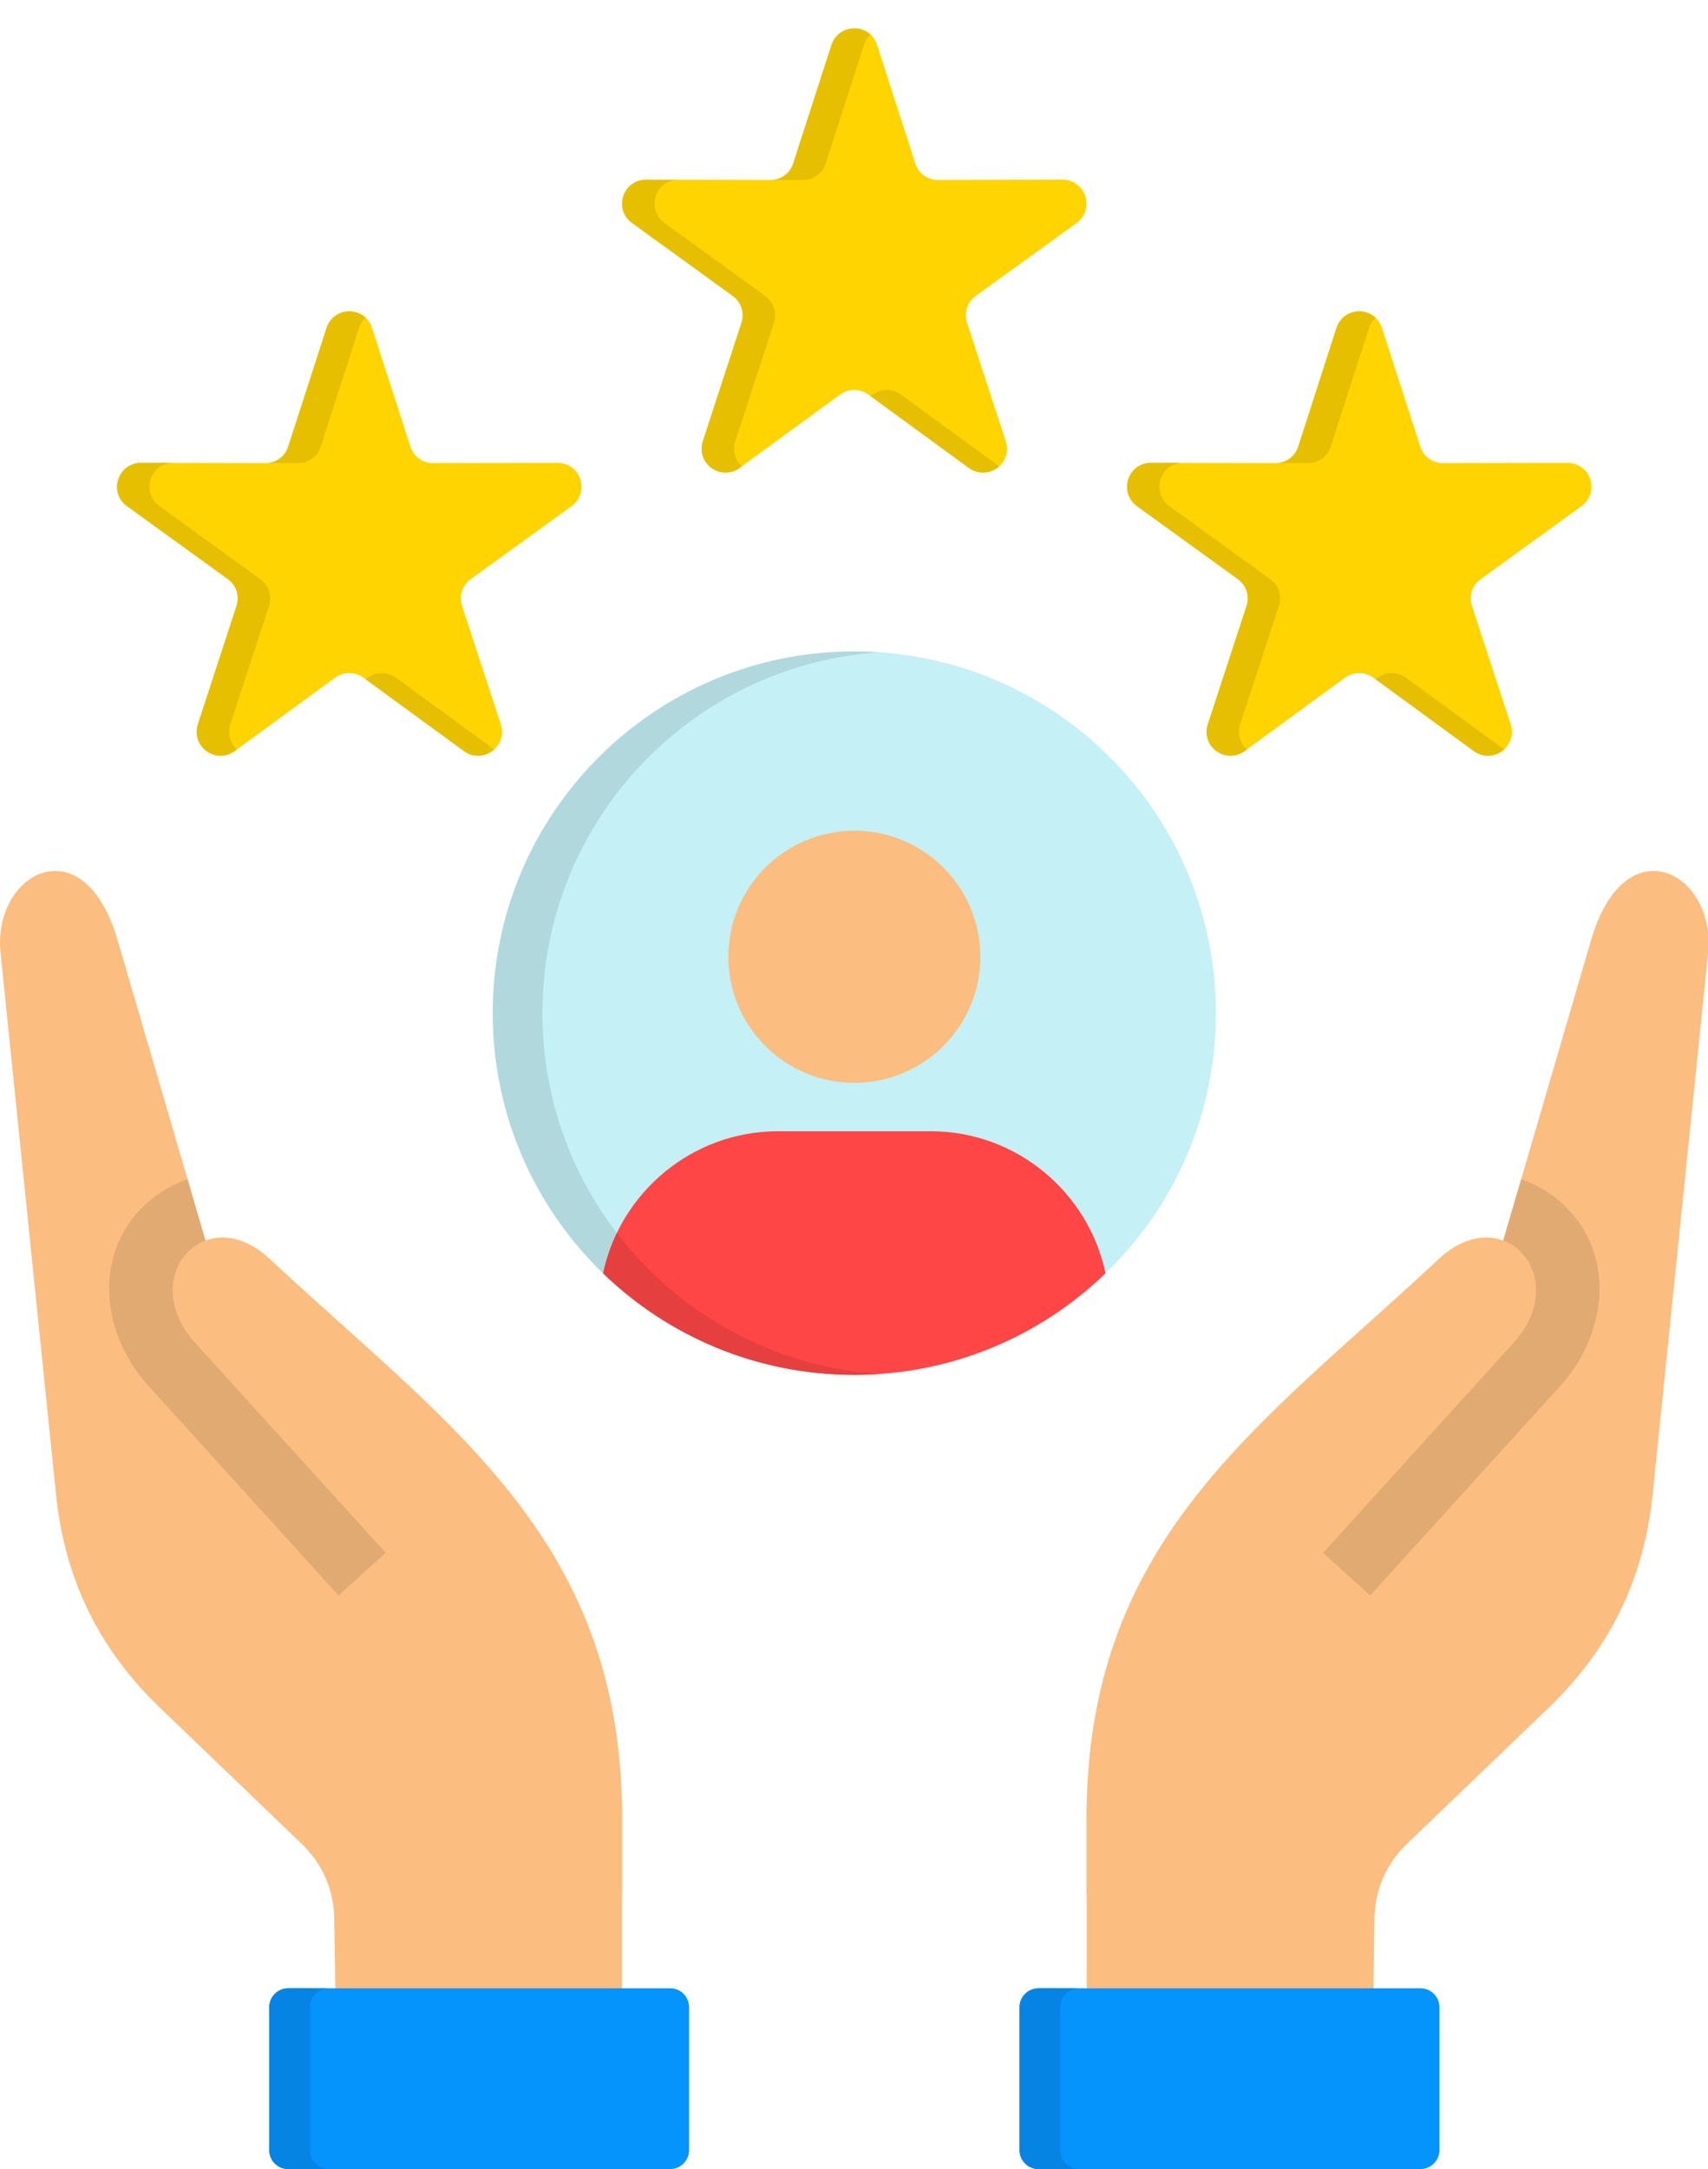
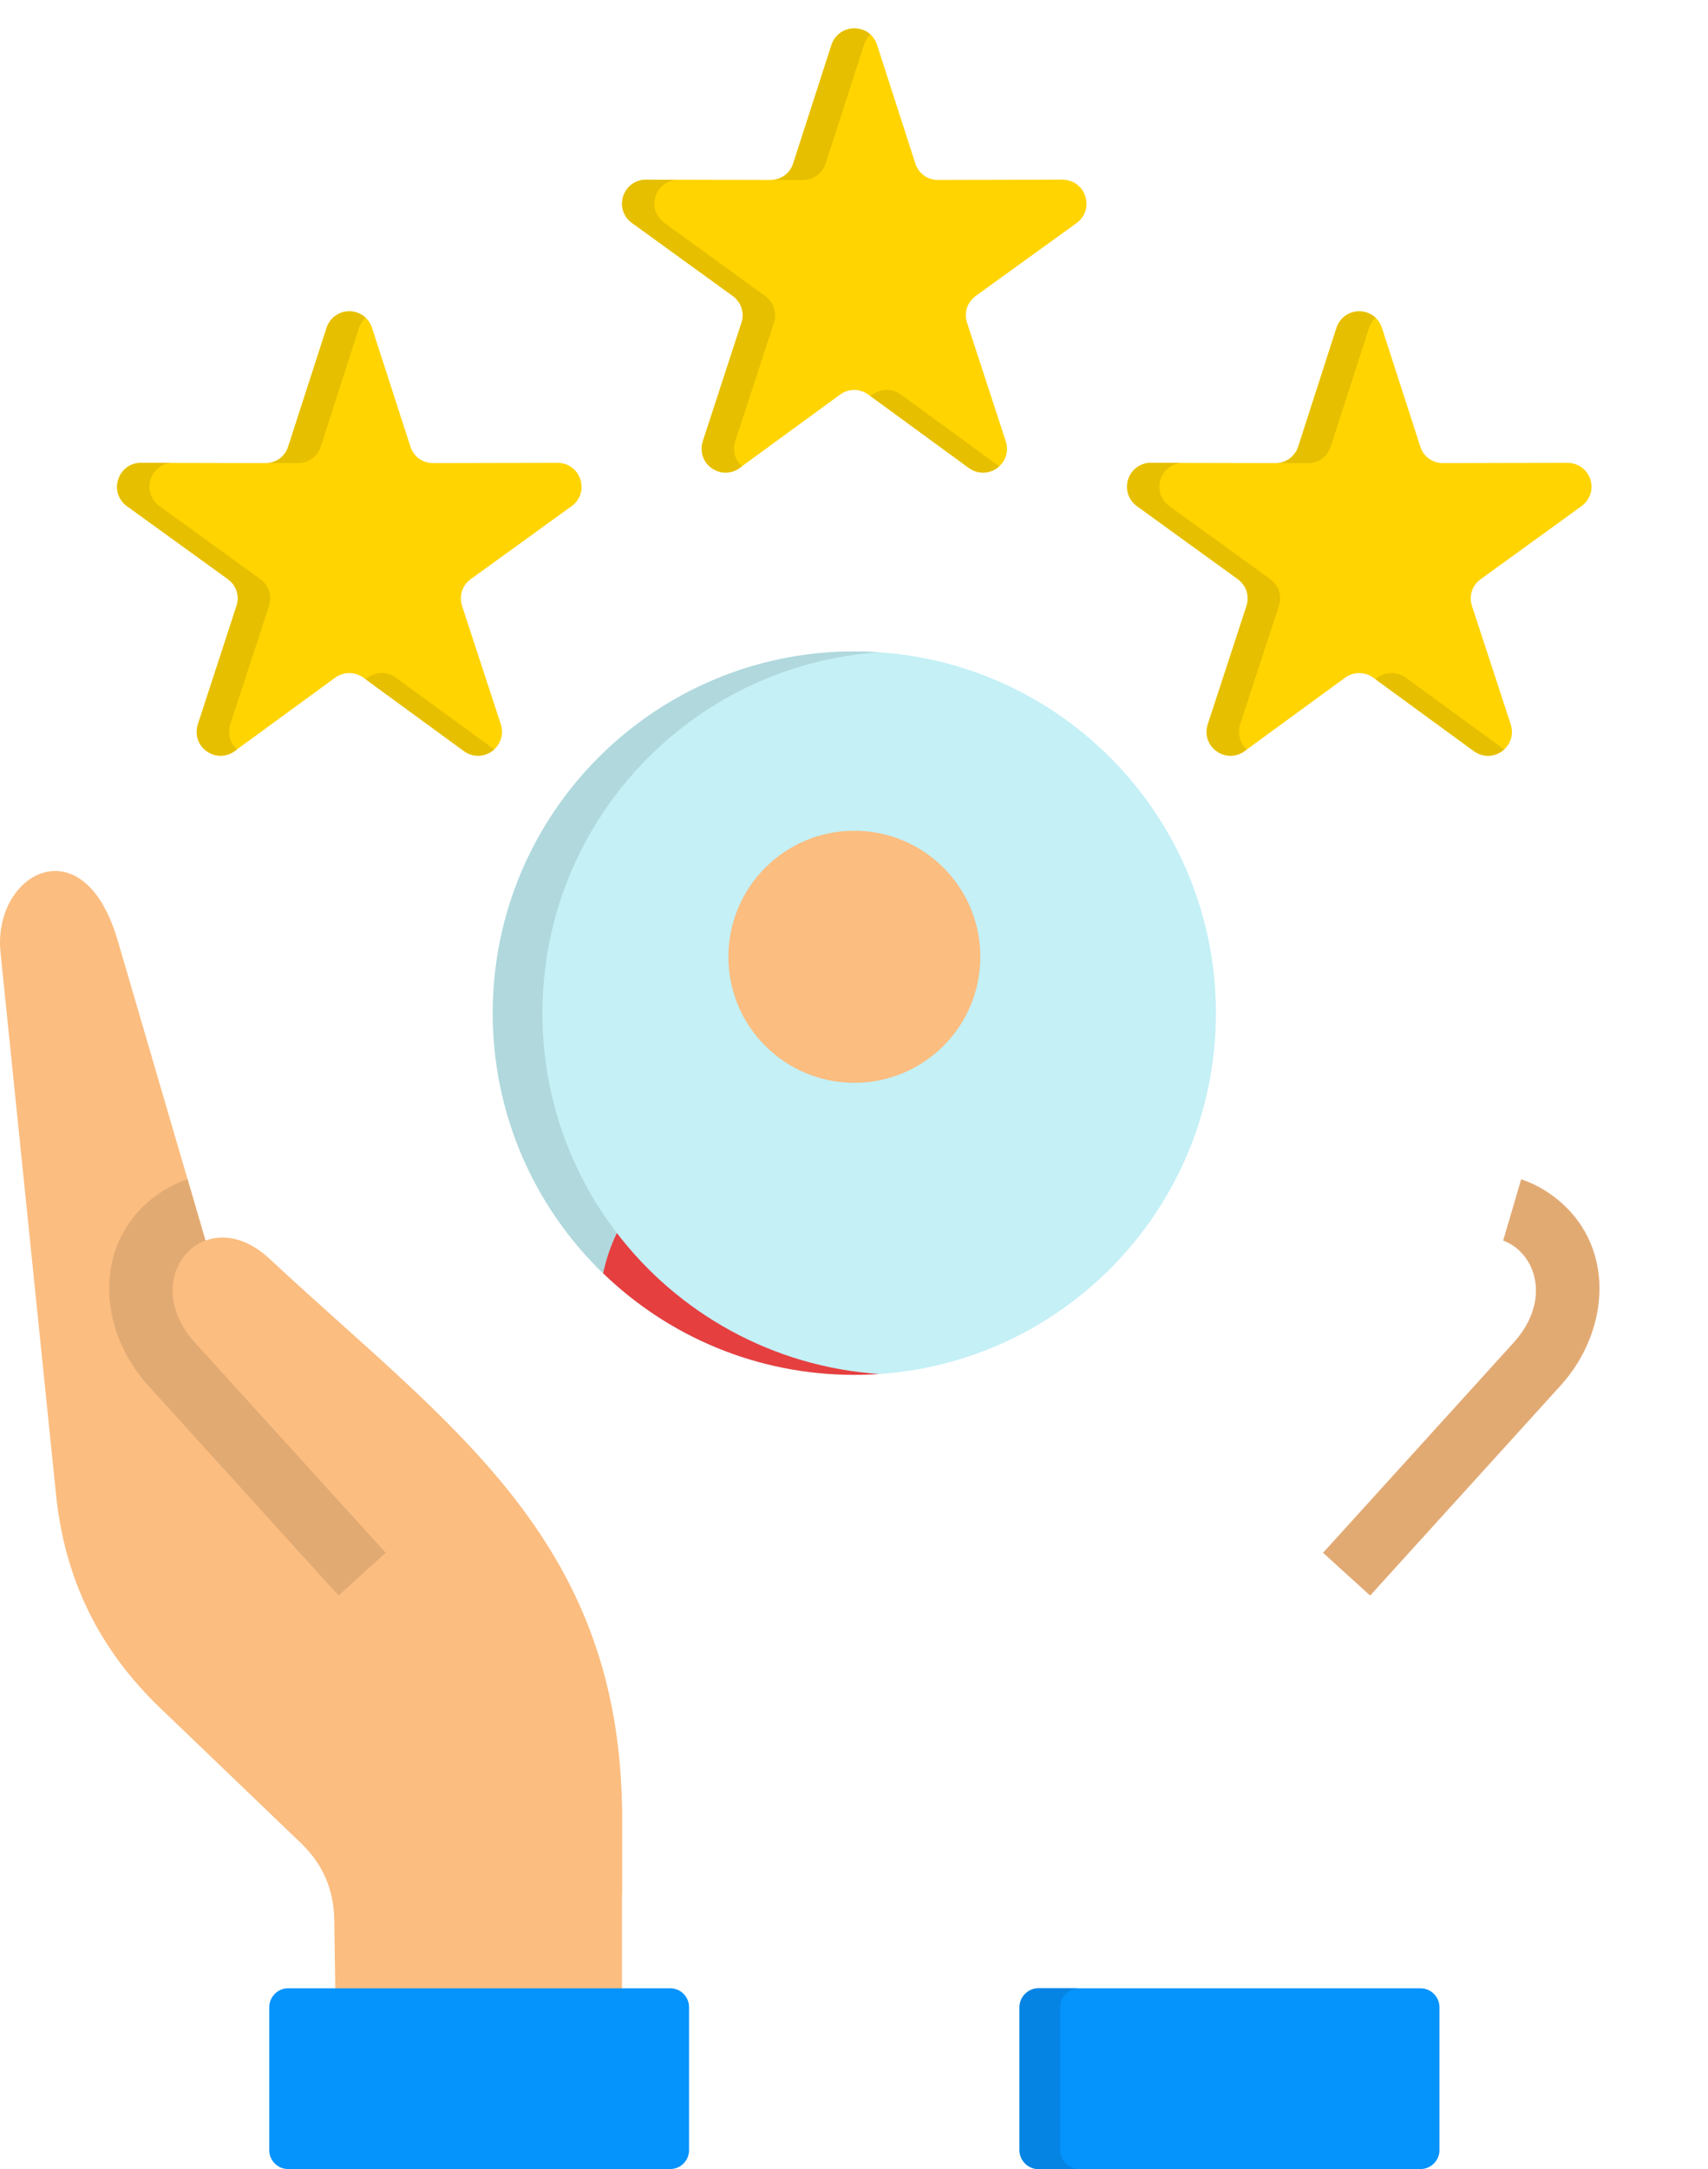
<svg xmlns="http://www.w3.org/2000/svg" width="26" height="33" viewBox="0 0 26 33" fill="none">
  <path fill-rule="evenodd" clip-rule="evenodd" d="M7.334 24.242L3.69 20.793L1.79 14.303C1.269 12.527 -0.116 13.283 0.008 14.493L0.853 22.738C0.985 24.024 1.504 25.088 2.436 25.983L4.58 28.04C4.912 28.357 5.083 28.75 5.088 29.208L5.119 31.267H9.468V27.504L7.334 24.242Z" fill="#FBBD80" />
  <path fill-rule="evenodd" clip-rule="evenodd" d="M10.489 32.713V30.537C10.489 30.38 10.362 30.25 10.203 30.25H4.385C4.227 30.25 4.099 30.38 4.099 30.537V32.713C4.099 32.87 4.226 33 4.385 33H10.203C10.361 33 10.489 32.87 10.489 32.713Z" fill="#0593FC" />
-   <path fill-rule="evenodd" clip-rule="evenodd" d="M18.677 24.242L22.322 20.793L24.22 14.303C24.741 12.527 26.126 13.283 26.002 14.493L25.157 22.738C25.025 24.024 24.506 25.088 23.573 25.983L21.43 28.04C21.098 28.357 20.929 28.75 20.922 29.208L20.893 31.267H16.542V27.504L18.677 24.242Z" fill="#FBBD80" />
  <path fill-rule="evenodd" clip-rule="evenodd" d="M23.156 17.942C23.32 17.996 23.481 18.078 23.634 18.191C24.61 18.908 24.521 20.236 23.757 21.079L20.857 24.275L20.14 23.624L23.039 20.429C23.622 19.787 23.385 19.062 22.882 18.874L23.156 17.942Z" fill="#E2AA73" />
-   <path fill-rule="evenodd" clip-rule="evenodd" d="M23.039 20.429C23.942 19.433 22.881 18.243 21.905 19.152C19.2 21.677 16.606 23.375 16.541 27.504V28.804L20.096 23.671L23.039 20.429Z" fill="#FBBD80" />
  <path fill-rule="evenodd" clip-rule="evenodd" d="M2.97 20.429C2.069 19.433 3.129 18.243 4.104 19.152C6.811 21.677 9.404 23.375 9.469 27.504V28.804L5.913 23.671L2.97 20.429Z" fill="#FBBD80" />
  <path fill-rule="evenodd" clip-rule="evenodd" d="M15.52 32.713V30.537C15.52 30.38 15.65 30.25 15.807 30.25H21.625C21.782 30.25 21.912 30.38 21.912 30.537V32.713C21.912 32.87 21.782 33 21.625 33H15.807C15.65 33 15.52 32.87 15.52 32.713Z" fill="#0593FC" />
-   <path fill-rule="evenodd" clip-rule="evenodd" d="M5.002 30.25H4.386C4.228 30.25 4.099 30.38 4.099 30.537V32.713C4.099 32.87 4.227 33 4.386 33H5.002C4.845 33 4.716 32.87 4.716 32.713V30.537C4.716 30.38 4.845 30.25 5.002 30.25Z" fill="#0584E3" />
  <path fill-rule="evenodd" clip-rule="evenodd" d="M2.855 17.942C2.689 17.996 2.529 18.078 2.375 18.191C1.4 18.908 1.488 20.236 2.255 21.079L5.154 24.275L5.871 23.624L2.97 20.429C2.387 19.787 2.624 19.062 3.127 18.874L2.855 17.942Z" fill="#E2AA73" />
  <path fill-rule="evenodd" clip-rule="evenodd" d="M16.425 30.25H15.807C15.65 30.25 15.52 30.38 15.52 30.537V32.713C15.52 32.87 15.65 33 15.807 33H16.425C16.267 33 16.138 32.87 16.138 32.713V30.537C16.139 30.38 16.267 30.25 16.425 30.25Z" fill="#0584E3" />
  <path fill-rule="evenodd" clip-rule="evenodd" d="M13.005 9.911C16.045 9.911 18.509 12.374 18.509 15.414C18.509 18.454 16.045 20.917 13.005 20.917C9.965 20.917 7.502 18.454 7.502 15.414C7.502 12.374 9.965 9.911 13.005 9.911Z" fill="#C4F0F6" />
-   <path fill-rule="evenodd" clip-rule="evenodd" d="M16.829 19.372C16.571 18.142 15.475 17.211 14.171 17.211H11.84C10.537 17.211 9.44 18.142 9.18 19.372C10.17 20.329 11.519 20.917 13.005 20.917C14.49 20.917 15.839 20.329 16.829 19.372Z" fill="#FF4646" />
  <path fill-rule="evenodd" clip-rule="evenodd" d="M13.005 12.639C14.065 12.639 14.923 13.497 14.923 14.557C14.923 15.616 14.065 16.474 13.005 16.474C11.946 16.474 11.088 15.616 11.088 14.557C11.088 13.497 11.946 12.639 13.005 12.639Z" fill="#FBBD80" />
  <path fill-rule="evenodd" clip-rule="evenodd" d="M21.037 4.99L21.62 6.793C21.669 6.947 21.806 7.046 21.966 7.046L23.861 7.042C24.021 7.042 24.159 7.141 24.209 7.293C24.258 7.446 24.205 7.606 24.075 7.7L22.541 8.811C22.409 8.905 22.357 9.065 22.407 9.219L22.997 11.02C23.046 11.174 22.995 11.334 22.865 11.428C22.736 11.521 22.566 11.521 22.436 11.428L20.905 10.31C20.775 10.217 20.605 10.217 20.476 10.31L18.945 11.428C18.815 11.521 18.647 11.521 18.517 11.428C18.387 11.334 18.335 11.174 18.385 11.02L18.975 9.219C19.024 9.065 18.971 8.905 18.841 8.811L17.307 7.7C17.177 7.607 17.125 7.446 17.174 7.293C17.224 7.141 17.359 7.042 17.52 7.042L19.415 7.046C19.575 7.046 19.712 6.947 19.762 6.793L20.343 4.99C20.394 4.837 20.529 4.737 20.689 4.737C20.852 4.737 20.989 4.837 21.037 4.99Z" fill="#FFD400" />
  <path fill-rule="evenodd" clip-rule="evenodd" d="M5.664 4.99L6.247 6.793C6.296 6.947 6.432 7.046 6.593 7.046L8.488 7.042C8.648 7.042 8.785 7.141 8.834 7.293C8.884 7.446 8.832 7.606 8.702 7.7L7.166 8.811C7.036 8.905 6.984 9.065 7.034 9.219L7.624 11.02C7.673 11.174 7.62 11.334 7.49 11.428C7.361 11.521 7.193 11.521 7.063 11.428L5.532 10.31C5.402 10.217 5.232 10.217 5.102 10.31L3.571 11.428C3.442 11.521 3.274 11.521 3.144 11.428C3.014 11.334 2.962 11.174 3.012 11.02L3.6 9.219C3.65 9.065 3.598 8.905 3.468 8.811L1.932 7.7C1.802 7.607 1.75 7.446 1.8 7.293C1.849 7.141 1.986 7.042 2.146 7.042L4.041 7.046C4.202 7.046 4.339 6.947 4.387 6.793L4.97 4.99C5.02 4.837 5.156 4.737 5.316 4.737C5.478 4.737 5.616 4.837 5.664 4.99Z" fill="#FFD400" />
  <path fill-rule="evenodd" clip-rule="evenodd" d="M13.351 0.682L13.933 2.486C13.982 2.639 14.119 2.738 14.279 2.738L16.174 2.734C16.335 2.734 16.472 2.834 16.52 2.985C16.571 3.138 16.518 3.299 16.389 3.393L14.852 4.503C14.723 4.599 14.671 4.759 14.721 4.911L15.31 6.713C15.36 6.866 15.309 7.026 15.179 7.12C15.049 7.214 14.879 7.214 14.749 7.12L13.218 6.003C13.089 5.909 12.919 5.909 12.789 6.003L11.258 7.12C11.128 7.214 10.96 7.214 10.83 7.12C10.701 7.027 10.649 6.866 10.699 6.713L11.287 4.911C11.337 4.76 11.285 4.599 11.155 4.503L9.621 3.393C9.489 3.299 9.439 3.138 9.487 2.985C9.537 2.834 9.673 2.734 9.833 2.734L11.728 2.738C11.888 2.738 12.026 2.639 12.074 2.486L12.657 0.682C12.709 0.531 12.844 0.432 13.005 0.432C13.165 0.432 13.302 0.531 13.351 0.682Z" fill="#FFD400" />
  <path fill-rule="evenodd" clip-rule="evenodd" d="M13.005 9.911C13.133 9.911 13.257 9.915 13.383 9.924C10.52 10.118 8.257 12.502 8.257 15.414C8.257 16.673 8.678 17.832 9.389 18.758C9.297 18.951 9.225 19.157 9.18 19.372C8.145 18.371 7.501 16.968 7.501 15.414C7.502 12.374 9.965 9.911 13.005 9.911Z" fill="#B0D8DD" />
  <path fill-rule="evenodd" clip-rule="evenodd" d="M9.39 18.759C10.323 19.978 11.757 20.794 13.384 20.904C13.258 20.913 13.133 20.917 13.005 20.917C11.519 20.917 10.171 20.329 9.181 19.372C9.226 19.157 9.297 18.952 9.39 18.759Z" fill="#E63F3F" />
  <path fill-rule="evenodd" clip-rule="evenodd" d="M7.06 7.046L8.488 7.042H8.515L7.085 7.046C7.076 7.046 7.067 7.046 7.06 7.046ZM7.523 11.402C7.513 11.411 7.502 11.42 7.491 11.427C7.361 11.521 7.193 11.521 7.063 11.427L5.565 10.333L5.597 10.309C5.727 10.216 5.895 10.216 6.025 10.309L7.523 11.402ZM3.607 11.402L3.573 11.427C3.443 11.521 3.275 11.521 3.145 11.427C3.015 11.334 2.963 11.173 3.013 11.02L3.601 9.218C3.651 9.065 3.599 8.905 3.469 8.81L1.933 7.7C1.804 7.606 1.751 7.445 1.802 7.292C1.851 7.141 1.987 7.041 2.148 7.041H2.613C2.465 7.052 2.34 7.148 2.293 7.292C2.244 7.445 2.297 7.606 2.427 7.7L3.961 8.81C4.091 8.904 4.143 9.065 4.095 9.218L3.505 11.02C3.461 11.16 3.501 11.306 3.607 11.402ZM4.07 7.046C4.219 7.035 4.344 6.938 4.389 6.793L4.972 4.99C5.022 4.837 5.158 4.737 5.318 4.737C5.413 4.737 5.5 4.774 5.565 4.833C5.52 4.874 5.485 4.928 5.464 4.99L4.883 6.793C4.833 6.947 4.695 7.046 4.535 7.046H4.07Z" fill="#E6BF00" />
  <path fill-rule="evenodd" clip-rule="evenodd" d="M22.433 7.046L23.861 7.042H23.888L22.46 7.046C22.451 7.046 22.442 7.046 22.433 7.046ZM22.897 11.402C22.886 11.411 22.877 11.42 22.866 11.427C22.736 11.521 22.567 11.521 22.437 11.427L20.938 10.333L20.971 10.309C21.1 10.216 21.268 10.216 21.398 10.309L22.897 11.402ZM18.98 11.402L18.946 11.427C18.816 11.521 18.648 11.521 18.518 11.427C18.389 11.334 18.336 11.173 18.387 11.02L18.976 9.218C19.025 9.065 18.973 8.905 18.843 8.81L17.308 7.7C17.179 7.606 17.127 7.445 17.175 7.292C17.225 7.141 17.361 7.041 17.521 7.041H17.988C17.838 7.052 17.714 7.148 17.667 7.292C17.618 7.445 17.67 7.606 17.8 7.7L19.334 8.81C19.466 8.904 19.516 9.065 19.468 9.218L18.878 11.02C18.834 11.16 18.874 11.306 18.98 11.402ZM19.444 7.046C19.593 7.035 19.718 6.938 19.765 6.793L20.346 4.99C20.396 4.837 20.532 4.737 20.692 4.737C20.787 4.737 20.874 4.774 20.939 4.833C20.894 4.874 20.859 4.928 20.84 4.99L20.257 6.793C20.207 6.947 20.071 7.046 19.909 7.046H19.444Z" fill="#E6BF00" />
  <path fill-rule="evenodd" clip-rule="evenodd" d="M14.746 2.738L16.174 2.734C16.183 2.734 16.192 2.734 16.202 2.736L14.772 2.738C14.765 2.738 14.755 2.738 14.746 2.738ZM15.21 7.094C15.199 7.103 15.19 7.112 15.179 7.12C15.05 7.213 14.88 7.213 14.75 7.12L13.251 6.025L13.284 6.001C13.414 5.908 13.582 5.908 13.711 6.001L15.21 7.094ZM11.293 7.094L11.259 7.12C11.129 7.213 10.961 7.213 10.832 7.12C10.702 7.026 10.65 6.865 10.7 6.712L11.288 4.91C11.338 4.759 11.286 4.599 11.156 4.503L9.622 3.392C9.49 3.299 9.44 3.138 9.488 2.984C9.539 2.833 9.674 2.734 9.834 2.734L10.301 2.736C10.152 2.744 10.027 2.842 9.98 2.984C9.931 3.138 9.984 3.298 10.114 3.392L11.648 4.503C11.778 4.598 11.83 4.758 11.781 4.91L11.192 6.712C11.147 6.852 11.187 6.999 11.293 7.094ZM11.757 2.738C11.906 2.727 12.031 2.63 12.076 2.486L12.659 0.682C12.709 0.531 12.844 0.432 13.005 0.432C13.1 0.432 13.187 0.466 13.251 0.525C13.206 0.566 13.172 0.621 13.152 0.682L12.569 2.486C12.519 2.639 12.384 2.738 12.222 2.738H11.757Z" fill="#E6BF00" />
</svg>